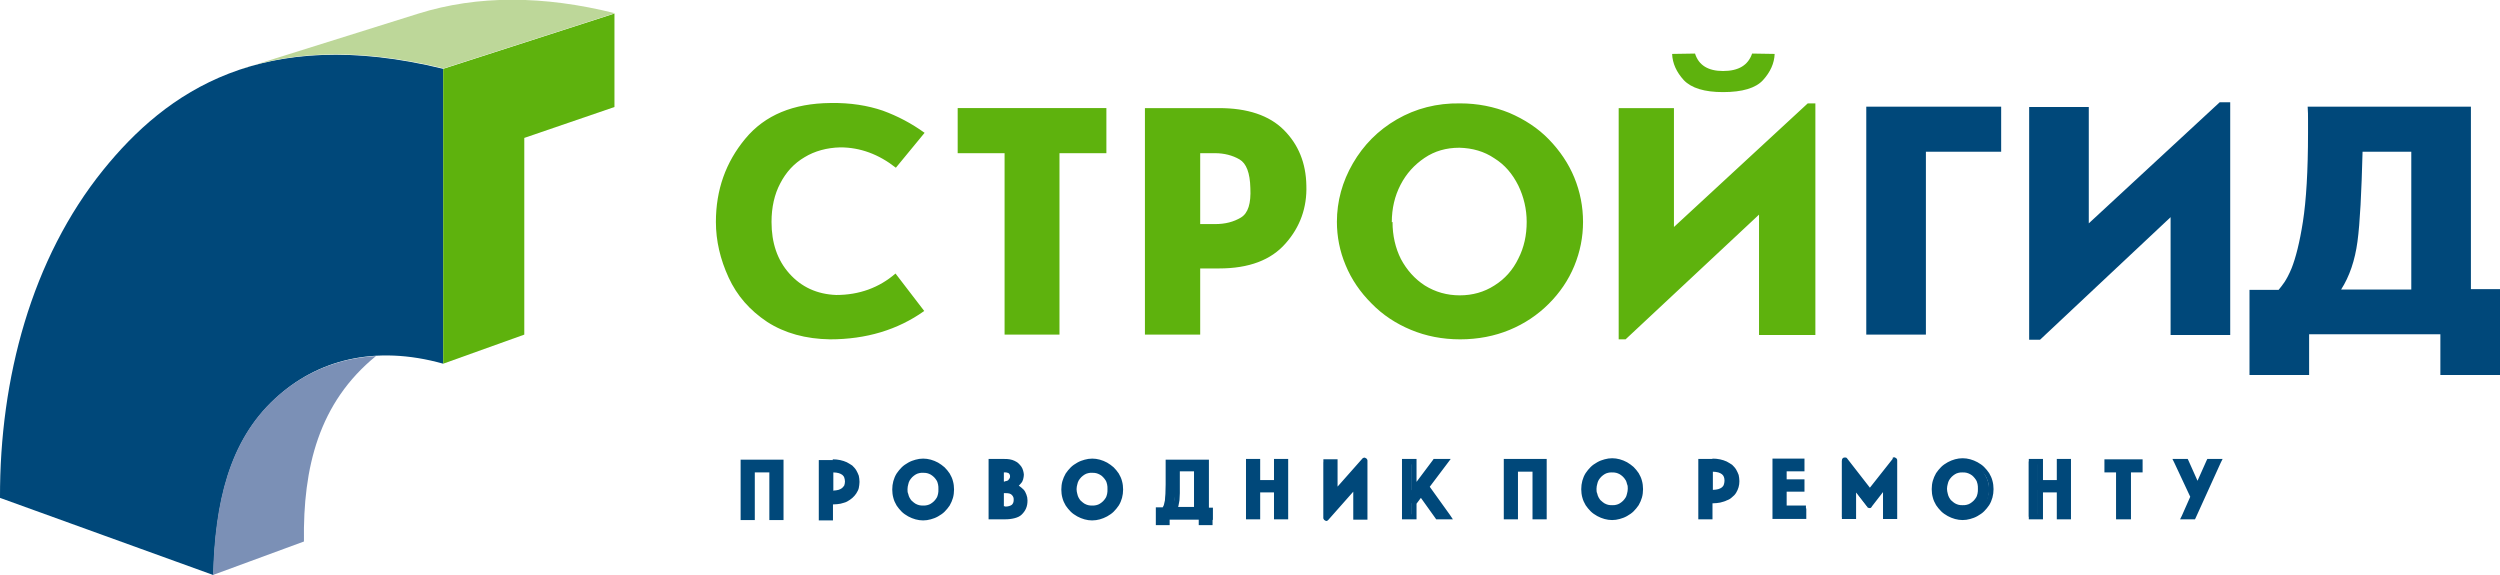
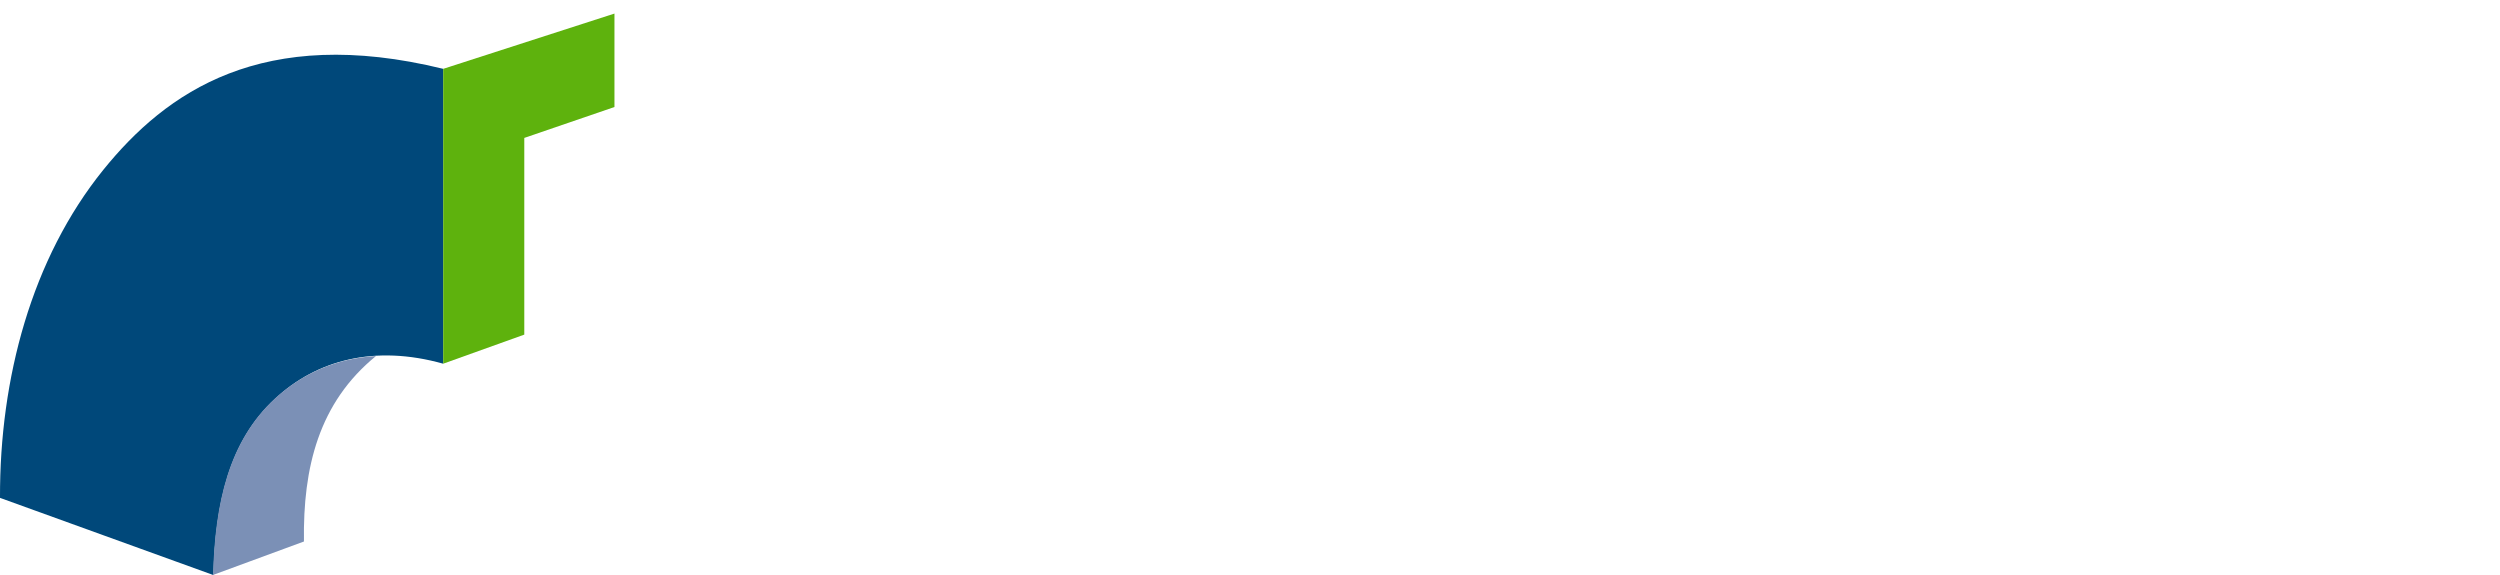
<svg xmlns="http://www.w3.org/2000/svg" xml:space="preserve" width="16.933mm" height="3.895mm" style="shape-rendering:geometricPrecision; text-rendering:geometricPrecision; image-rendering:optimizeQuality; fill-rule:evenodd; clip-rule:evenodd" viewBox="0 0 6.876 1.581">
  <defs>
    <style type="text/css">
   
    .fil1 {fill:#00487A}
    .fil0 {fill:#5EB20D}
    .fil3 {fill:#7B90B6}
    .fil2 {fill:#BDD799}
    .fil4 {fill:#00487A;fill-rule:nonzero}
   
  </style>
  </defs>
  <g id="Layer_x0020_1">
    <g id="_226898680">
-       <path id="_195410128" class="fil0" d="M2.543 0.365l-0.079 0.096c-0.047,-0.037 -0.098,-0.056 -0.153,-0.056 -0.037,0.001 -0.07,0.01 -0.098,0.027 -0.029,0.017 -0.051,0.041 -0.067,0.072 -0.016,0.03 -0.024,0.066 -0.024,0.106 0,0.058 0.016,0.105 0.049,0.142 0.033,0.037 0.076,0.057 0.129,0.059 0.063,0 0.118,-0.02 0.163,-0.059l0.079 0.103c-0.073,0.052 -0.16,0.078 -0.259,0.078 -0.067,-0.001 -0.125,-0.017 -0.173,-0.048 -0.048,-0.032 -0.083,-0.072 -0.106,-0.122 -0.023,-0.05 -0.035,-0.101 -0.035,-0.153 0,-0.088 0.027,-0.164 0.081,-0.229 0.054,-0.065 0.132,-0.097 0.234,-0.098 0.055,-0.001 0.103,0.007 0.144,0.021 0.041,0.015 0.079,0.035 0.115,0.061zm0.22 0.555l0 -0.499 -0.129 0 0 -0.124 0.409 0 0 0.124 -0.129 0 0 0.499 -0.151 0zm0.538 -0.181l0 0.181 -0.152 0 0 -0.623 0.204 0c0.078,0 0.138,0.02 0.178,0.06 0.04,0.04 0.061,0.091 0.062,0.153 0.002,0.06 -0.017,0.114 -0.057,0.159 -0.04,0.046 -0.101,0.069 -0.183,0.069l-0.052 0zm0 -0.123l0.041 0c0.028,0 0.051,-0.006 0.071,-0.018 0.02,-0.012 0.028,-0.039 0.026,-0.081 -0.001,-0.042 -0.011,-0.068 -0.03,-0.079 -0.019,-0.011 -0.042,-0.017 -0.067,-0.017l-0.041 0 0 0.195zm0.376 -0.006c0,-0.057 0.015,-0.111 0.044,-0.161 0.029,-0.05 0.069,-0.091 0.121,-0.121 0.052,-0.03 0.11,-0.045 0.174,-0.044 0.048,0 0.093,0.009 0.135,0.026 0.042,0.018 0.079,0.042 0.109,0.073 0.03,0.031 0.054,0.066 0.07,0.105 0.016,0.039 0.024,0.08 0.024,0.122 0,0.042 -0.008,0.082 -0.024,0.121 -0.016,0.039 -0.04,0.074 -0.07,0.104 -0.031,0.031 -0.067,0.055 -0.108,0.072 -0.041,0.017 -0.087,0.026 -0.136,0.026 -0.049,0 -0.094,-0.009 -0.135,-0.026 -0.041,-0.017 -0.078,-0.041 -0.109,-0.073 -0.031,-0.031 -0.055,-0.066 -0.071,-0.105 -0.016,-0.038 -0.024,-0.078 -0.024,-0.12zm0.153 0c0,0.038 0.008,0.072 0.023,0.102 0.016,0.03 0.038,0.055 0.066,0.073 0.029,0.018 0.061,0.027 0.096,0.027 0.035,0 0.067,-0.009 0.095,-0.027 0.029,-0.018 0.051,-0.043 0.066,-0.074 0.016,-0.031 0.023,-0.065 0.023,-0.101 0,-0.035 -0.008,-0.069 -0.023,-0.1 -0.016,-0.032 -0.037,-0.057 -0.066,-0.075 -0.028,-0.019 -0.06,-0.028 -0.096,-0.029 -0.036,0 -0.068,0.009 -0.096,0.028 -0.028,0.019 -0.05,0.043 -0.066,0.074 -0.016,0.031 -0.024,0.065 -0.024,0.103zm1.008 -0.02l-0.367 0.343 -0.019 0 0 -0.636 0.152 0 0 0.327 0.368 -0.34 0.021 0 0 0.637 -0.155 0 0 -0.33zm-0.099 -0.337c-0.051,0 -0.087,-0.011 -0.108,-0.033 -0.02,-0.022 -0.031,-0.046 -0.032,-0.072l0.063 -0.001c0.01,0.032 0.036,0.048 0.077,0.048 0.043,0 0.069,-0.016 0.08,-0.048l0.062 0.001c-0.001,0.026 -0.012,0.05 -0.032,0.072 -0.02,0.022 -0.057,0.033 -0.11,0.033z" />
      <g>
        <path id="_195410872" class="fil1" d="M0.586 1.581l-0.586 -0.212c-0.001,-0.329 0.087,-0.658 0.284,-0.902 0.173,-0.214 0.437,-0.4 0.935,-0.278l0 0.811c-0.189,-0.053 -0.348,-0.01 -0.462,0.096 -0.127,0.117 -0.165,0.288 -0.17,0.485z" />
        <polygon id="_195411088" class="fil0" points="1.219,0.189 1.219,1 1.442,0.92 1.442,0.379 1.69,0.294 1.69,0.037 " />
-         <path id="_195411664" class="fil2" d="M0.666 0.189l0.485 -0.152c0.163,-0.051 0.344,-0.05 0.54,-0.001l-0.471 0.152 -0 0 0 -8.12087e-005c-0.229,-0.056 -0.408,-0.047 -0.552,8.12087e-005l-0.001 0z" />
        <path id="_195412384" class="fil3" d="M0.586 1.581l0.25 -0.092c-0.003,-0.204 0.041,-0.382 0.198,-0.51 -0.109,0.006 -0.203,0.048 -0.278,0.117 -0.127,0.117 -0.165,0.288 -0.17,0.485l4.06044e-005 8.12087e-005z" />
      </g>
-       <path id="_195410728" class="fil4" d="M5.504 0.417l-0.207 0 0 0.503 -0.01 0 -0.154 0 0 -0.627 0.01 0 0.361 0 0 0.123zm0.466 0.18l-0.359 0.337 -0.01 0 -0.02 0 0 -0.64 0.01 0 0.154 0 0 0.32 0.36 -0.333 0.01 0 0.019 0 0 0.64 -0.01 0 -0.154 0 0 -0.324zm0.217 0.436l0 -0.236 0.08 0c0.004,-0.005 0.01,-0.012 0.016,-0.021 0.006,-0.009 0.013,-0.022 0.02,-0.039 0.011,-0.028 0.022,-0.07 0.031,-0.128 0.009,-0.058 0.014,-0.139 0.014,-0.244 0,-0.011 0,-0.023 0,-0.035 0,-0.012 -0,-0.024 -0.001,-0.037l0.01 0 0.439 0 0 0.502 0.08 0 0 0.236 -0.01 0 -0.154 0 0 -0.112 -0.361 0 0 0.112 -0.01 0 -0.154 0zm0.445 -0.616l-0.134 0c-0.003,0.113 -0.007,0.195 -0.014,0.247 -0.007,0.052 -0.022,0.096 -0.045,0.132l0.193 0 0 -0.379z" />
-       <path id="_226898584" class="fil4" d="M2.122 1.292l-0.054 0 0 0.131 -0.025 0 0 -0.152 0.079 0 0 0.021zm0.025 -0.021l0 0.152 -0.025 0 0 -0.131 0 -0.021 0.025 0zm0.142 0c0.014,0 0.026,0.002 0.036,0.007 0.01,0.005 0.017,0.011 0.022,0.019 0.005,0.008 0.008,0.017 0.008,0.028 0,0.01 -0.003,0.02 -0.008,0.028 -0.005,0.008 -0.013,0.014 -0.022,0.019 -0.01,0.005 -0.022,0.007 -0.036,0.007l-0.007 0 0 0.045 -0.025 0 0 -0.152 0.032 0zm0 0.086c0.014,0 0.024,-0.003 0.031,-0.008 0.007,-0.006 0.01,-0.013 0.01,-0.024 0,-0.01 -0.003,-0.018 -0.01,-0.024 -0.007,-0.005 -0.017,-0.008 -0.031,-0.008l-0.007 0 0 0.064 0.007 0zm0.249 -0.088c0.013,0 0.026,0.003 0.038,0.01 0.012,0.007 0.022,0.016 0.029,0.028 0.007,0.012 0.011,0.025 0.011,0.04 0,0.015 -0.004,0.028 -0.011,0.04 -0.007,0.012 -0.017,0.021 -0.029,0.028 -0.012,0.007 -0.025,0.01 -0.038,0.01 -0.013,0 -0.026,-0.003 -0.038,-0.01 -0.012,-0.007 -0.022,-0.016 -0.029,-0.028 -0.007,-0.012 -0.011,-0.025 -0.011,-0.04 0,-0.015 0.004,-0.028 0.011,-0.04 0.007,-0.012 0.017,-0.021 0.029,-0.028 0.012,-0.007 0.025,-0.01 0.038,-0.01zm0 0.024c-0.009,0 -0.018,0.002 -0.025,0.007 -0.008,0.005 -0.014,0.011 -0.018,0.019 -0.005,0.008 -0.007,0.017 -0.007,0.028 0,0.01 0.002,0.02 0.007,0.028 0.005,0.008 0.011,0.014 0.018,0.019 0.008,0.005 0.016,0.007 0.025,0.007 0.009,0 0.018,-0.002 0.025,-0.007 0.008,-0.005 0.014,-0.011 0.018,-0.019 0.005,-0.008 0.007,-0.017 0.007,-0.028 0,-0.01 -0.002,-0.02 -0.007,-0.028 -0.005,-0.008 -0.011,-0.014 -0.018,-0.019 -0.008,-0.004 -0.016,-0.007 -0.025,-0.007zm0.247 0.045c0.009,0.002 0.017,0.007 0.023,0.014 0.006,0.007 0.009,0.016 0.009,0.025 0,0.014 -0.005,0.025 -0.014,0.033 -0.009,0.008 -0.023,0.012 -0.041,0.012l-0.038 0 0 -0.152 0.036 0c0.01,0 0.018,0.002 0.025,0.005 0.007,0.003 0.012,0.008 0.016,0.013 0.003,0.006 0.005,0.012 0.005,0.018 0,0.007 -0.002,0.014 -0.006,0.02 -0.004,0.006 -0.009,0.01 -0.016,0.012zm-0.024 -0.007c0.006,0 0.012,-0.002 0.015,-0.006 0.004,-0.004 0.006,-0.009 0.006,-0.014 0,-0.006 -0.002,-0.01 -0.005,-0.014 -0.004,-0.003 -0.009,-0.005 -0.015,-0.005l-0.011 0 0 0.039 0.011 0zm0 0.07c0.021,0 0.031,-0.008 0.031,-0.025 0,-0.008 -0.003,-0.014 -0.008,-0.019 -0.005,-0.005 -0.013,-0.007 -0.023,-0.007l-0.012 0 0 0.051 0.012 0zm0.239 -0.132c0.013,0 0.026,0.003 0.038,0.01 0.012,0.007 0.022,0.016 0.029,0.028 0.007,0.012 0.011,0.025 0.011,0.04 0,0.015 -0.004,0.028 -0.011,0.04 -0.007,0.012 -0.017,0.021 -0.029,0.028 -0.012,0.007 -0.025,0.01 -0.038,0.01 -0.013,0 -0.026,-0.003 -0.038,-0.01 -0.012,-0.007 -0.022,-0.016 -0.029,-0.028 -0.007,-0.012 -0.011,-0.025 -0.011,-0.04 0,-0.015 0.004,-0.028 0.011,-0.04 0.007,-0.012 0.017,-0.021 0.029,-0.028 0.012,-0.007 0.025,-0.01 0.038,-0.01zm0 0.024c-0.009,0 -0.018,0.002 -0.025,0.007 -0.008,0.005 -0.014,0.011 -0.018,0.019 -0.005,0.008 -0.007,0.017 -0.007,0.028 0,0.01 0.002,0.02 0.007,0.028 0.005,0.008 0.011,0.014 0.018,0.019 0.008,0.005 0.016,0.007 0.025,0.007 0.009,0 0.018,-0.002 0.025,-0.007 0.008,-0.005 0.014,-0.011 0.018,-0.019 0.005,-0.008 0.007,-0.017 0.007,-0.028 0,-0.01 -0.002,-0.02 -0.007,-0.028 -0.005,-0.008 -0.011,-0.014 -0.018,-0.019 -0.008,-0.004 -0.016,-0.007 -0.025,-0.007zm0.324 0.129l-0 0 0 0.015 -0.024 0 0 -0.015 -0.095 0 0 0.015 -0.024 0 0 -0.035 0.016 0c0.005,-0.007 0.008,-0.015 0.009,-0.026 0.001,-0.011 0.002,-0.026 0.002,-0.045l0 -0.061 0.025 0 0.067 0 0.013 0 0 0.132 0.011 0 0 0.02zm-0.037 -0.02l0 -0.112 -0.054 0 0 0.041c0,0.02 -0.001,0.035 -0.002,0.045 -0.001,0.011 -0.004,0.019 -0.009,0.026l0.064 0zm0.244 -0.132l0 0.152 -0.025 0 0 -0.074 -0.053 0 0 0.074 -0.025 0 0 -0.152 0.025 0 0 0.058 0.053 0 0 -0.058 0.025 0zm0.135 0.07l-0 0.02 0.082 -0.093c0,-0 0.001,-0 0.001,-0 0,4.06044e-005 0,0 0,0.001l0 0.155 -0.025 0 0 -0.07 0 -0.02 -0.082 0.093c-0,0 -0.001,0 -0.001,0 -0,-4.06044e-005 -0,-0 -0,-0.001l0 -0.154 0.025 0 0 0.07zm0.252 -0.001l0.059 0.083 -0.028 0 -0.046 -0.064 -0.02 0.026 0 0.038 -0.026 0 0 -0.152 0.026 0 0 0.078 0.058 -0.078 0.028 0 -0.052 0.07zm0.299 -0.048l-0.054 0 0 0.131 -0.025 0 0 -0.152 0.079 0 0 0.021zm0.025 -0.021l0 0.152 -0.025 0 0 -0.131 0 -0.021 0.025 0zm0.187 -0.002c0.013,0 0.026,0.003 0.038,0.01 0.012,0.007 0.022,0.016 0.029,0.028 0.007,0.012 0.011,0.025 0.011,0.04 0,0.015 -0.004,0.028 -0.011,0.04 -0.007,0.012 -0.017,0.021 -0.029,0.028 -0.012,0.007 -0.025,0.01 -0.038,0.01 -0.013,0 -0.026,-0.003 -0.038,-0.01 -0.012,-0.007 -0.022,-0.016 -0.029,-0.028 -0.007,-0.012 -0.011,-0.025 -0.011,-0.04 0,-0.015 0.004,-0.028 0.011,-0.04 0.007,-0.012 0.017,-0.021 0.029,-0.028 0.012,-0.007 0.025,-0.01 0.038,-0.01zm0 0.024c-0.009,0 -0.018,0.002 -0.025,0.007 -0.008,0.005 -0.014,0.011 -0.018,0.019 -0.005,0.008 -0.007,0.017 -0.007,0.028 0,0.01 0.002,0.02 0.007,0.028 0.005,0.008 0.011,0.014 0.018,0.019 0.008,0.005 0.016,0.007 0.025,0.007 0.009,0 0.018,-0.002 0.025,-0.007 0.008,-0.005 0.014,-0.011 0.018,-0.019 0.005,-0.008 0.007,-0.017 0.007,-0.028 0,-0.01 -0.002,-0.02 -0.007,-0.028 -0.005,-0.008 -0.011,-0.014 -0.018,-0.019 -0.008,-0.004 -0.016,-0.007 -0.025,-0.007zm0.276 -0.023c0.014,0 0.026,0.002 0.036,0.007 0.01,0.005 0.017,0.011 0.022,0.019 0.005,0.008 0.008,0.017 0.008,0.028 0,0.01 -0.003,0.02 -0.008,0.028 -0.005,0.008 -0.013,0.014 -0.022,0.019 -0.01,0.005 -0.022,0.007 -0.036,0.007l-0.007 0 0 0.045 -0.025 0 0 -0.152 0.032 0zm0 0.086c0.014,0 0.024,-0.003 0.031,-0.008 0.007,-0.006 0.01,-0.013 0.01,-0.024 0,-0.01 -0.003,-0.018 -0.01,-0.024 -0.007,-0.005 -0.017,-0.008 -0.031,-0.008l-0.007 0 0 0.064 0.007 0zm0.251 0.045l0 0.021 -0.079 0 0 -0.152 0.074 0 0 0.021 -0.049 0 0 0.037 0.049 0 0 0.02 -0.049 0 0 0.053 0.054 0zm0.249 -0.133c0,-0 0.001,-0 0.001,-0 0,8.12087e-005 0,0 0,0.001l0 0.154 -0.025 0 0 -0.088 -0.044 0.057c-0,0 -0.001,0 -0.001,0 -0,0 -0.001,-0 -0.001,-0l-0.044 -0.057 0 0.02 0 0.068 -0.025 0 0 -0.154c0,-0 0,-0.001 0,-0.001 0,-8.12087e-005 0.001,4.06044e-005 0.001,0l0.069 0.089 0.069 -0.089zm0.188 0.001c0.013,0 0.026,0.003 0.038,0.01 0.012,0.007 0.022,0.016 0.029,0.028 0.007,0.012 0.011,0.025 0.011,0.04 0,0.015 -0.004,0.028 -0.011,0.04 -0.007,0.012 -0.017,0.021 -0.029,0.028 -0.012,0.007 -0.025,0.01 -0.038,0.01 -0.013,0 -0.026,-0.003 -0.038,-0.01 -0.012,-0.007 -0.022,-0.016 -0.029,-0.028 -0.007,-0.012 -0.011,-0.025 -0.011,-0.04 0,-0.015 0.004,-0.028 0.011,-0.04 0.007,-0.012 0.017,-0.021 0.029,-0.028 0.012,-0.007 0.025,-0.01 0.038,-0.01zm0 0.024c-0.009,0 -0.018,0.002 -0.025,0.007 -0.008,0.005 -0.014,0.011 -0.018,0.019 -0.005,0.008 -0.007,0.017 -0.007,0.028 0,0.01 0.002,0.02 0.007,0.028 0.005,0.008 0.011,0.014 0.018,0.019 0.008,0.005 0.016,0.007 0.025,0.007 0.009,0 0.018,-0.002 0.025,-0.007 0.008,-0.005 0.014,-0.011 0.018,-0.019 0.005,-0.008 0.007,-0.017 0.007,-0.028 0,-0.01 -0.002,-0.02 -0.007,-0.028 -0.005,-0.008 -0.011,-0.014 -0.018,-0.019 -0.008,-0.004 -0.016,-0.007 -0.025,-0.007zm0.29 -0.023l0 0.152 -0.025 0 0 -0.074 -0.053 0 0 0.074 -0.025 0 0 -0.152 0.025 0 0 0.058 0.053 0 0 -0.058 0.025 0zm0.198 0.022l-0.032 0 0 0.13 -0.027 0 0 -0.13 -0.032 0 0 -0.022 0.059 0 0.032 0 0 0.022zm0.215 -0.022l-0.069 0.152 -0.025 0 0.025 -0.055 -0.045 -0.097 0.026 0 0.031 0.07 0.032 -0.07 0.026 0z" />
-       <path id="_139543512" class="fil4" d="M2.115 1.299l-0.039 0 0 0.124 0 0.007 -0.007 0 -0.025 0 -0.007 0 0 -0.007 0 -0.152 0 -0.007 0.007 0 0.072 0 0.007 0 0.007 0 0.018 0 0.007 0 0 0.007 0 0.152 0 0.007 -0.007 0 -0.025 0 -0.007 0 0 -0.007 0 -0.124zm-0.046 -0.015l0.046 0 0 -0.006 -0.064 0 0 0.137 0.011 0 0 -0.124 0 -0.007 0.007 0zm0.061 -0.006l0 0.014 0 0.007 0 0 0 0.116 0.011 0 0 -0.137 -0.011 0zm0.16 -0.015c0.015,0 0.028,0.003 0.039,0.008 0.006,0.003 0.01,0.006 0.015,0.009 0.004,0.004 0.008,0.008 0.011,0.013 0.003,0.005 0.005,0.01 0.007,0.015 0.001,0.005 0.002,0.011 0.002,0.017 0,0.006 -0.001,0.011 -0.002,0.017 -0.001,0.005 -0.004,0.01 -0.007,0.015 -0.006,0.009 -0.014,0.016 -0.025,0.022 -0.005,0.003 -0.012,0.004 -0.018,0.006 -0.006,0.001 -0.013,0.002 -0.021,0.002l0 0.037 0 0.007 -0.007 0 -0.025 0 -0.007 0 0 -0.007 0 -0.152 0 -0.007 0.007 0 0.032 0 0 4.06044e-005zm0.033 0.021c-0.009,-0.004 -0.02,-0.006 -0.033,-0.006l0 4.06044e-005 -0.025 0 0 0.137 0.011 0 0 -0.037 0 -0.007 0.007 0 0.007 0c0.007,0 0.013,-0.001 0.018,-0.002 0.005,-0.001 0.01,-0.003 0.015,-0.005 0.009,-0.004 0.015,-0.009 0.019,-0.016 0.002,-0.003 0.004,-0.007 0.005,-0.011 0.001,-0.004 0.002,-0.008 0.002,-0.013 0,-0.005 -0.001,-0.009 -0.002,-0.013 -0.001,-0.004 -0.003,-0.008 -0.005,-0.011 -0.002,-0.003 -0.005,-0.006 -0.008,-0.009 -0.003,-0.003 -0.007,-0.005 -0.011,-0.007zm-0.032 0.065c0.006,-4.06044e-005 0.011,-0.001 0.015,-0.002 0.004,-0.001 0.007,-0.003 0.01,-0.005 0.002,-0.002 0.004,-0.004 0.006,-0.007 0.001,-0.003 0.002,-0.007 0.002,-0.011 0,-0.004 -0.001,-0.008 -0.002,-0.011 -0.001,-0.003 -0.003,-0.005 -0.005,-0.007 -0.003,-0.002 -0.006,-0.004 -0.01,-0.005l0 0c-0.004,-0.001 -0.009,-0.002 -0.015,-0.002l0 0.049zm0.019 0.012c-0.006,0.002 -0.012,0.002 -0.02,0.002l-0.007 0 -0.007 0 0 -0.007 0 -0.064 0 -0.007 0.007 0 0.007 0c0.007,0 0.014,0.001 0.02,0.002l4.06044e-005 0c0.006,0.002 0.011,0.004 0.015,0.007 0.004,0.003 0.008,0.008 0.01,0.013 0.002,0.005 0.003,0.01 0.003,0.016 0,0.006 -0.001,0.012 -0.003,0.016 -0.002,0.005 -0.005,0.009 -0.01,0.013 -0.004,0.003 -0.009,0.006 -0.015,0.008zm0.229 -0.1c0.014,0 0.028,0.004 0.041,0.011 0.007,0.004 0.012,0.008 0.018,0.013 0.005,0.005 0.01,0.011 0.014,0.017 0.004,0.007 0.007,0.013 0.009,0.021 0.002,0.007 0.003,0.015 0.003,0.023 0,0.008 -0.001,0.016 -0.003,0.023 -0.002,0.007 -0.005,0.014 -0.009,0.021 -0.004,0.006 -0.009,0.012 -0.014,0.017 -0.005,0.005 -0.011,0.009 -0.018,0.013 -0.007,0.004 -0.013,0.006 -0.02,0.008 -0.007,0.002 -0.014,0.003 -0.021,0.003 -0.014,0 -0.028,-0.004 -0.041,-0.011 -0.007,-0.004 -0.013,-0.008 -0.018,-0.013 -0.005,-0.005 -0.01,-0.011 -0.014,-0.017l4.06044e-005 0c-0.004,-0.007 -0.007,-0.013 -0.009,-0.021 -0.002,-0.007 -0.003,-0.015 -0.003,-0.023 0,-0.016 0.004,-0.031 0.012,-0.044 0.004,-0.006 0.009,-0.012 0.014,-0.017 0.005,-0.005 0.011,-0.009 0.018,-0.013 0.007,-0.004 0.013,-0.006 0.02,-0.008 0.007,-0.002 0.014,-0.003 0.021,-0.003l0 0zm0.034 0.024c-0.011,-0.006 -0.022,-0.009 -0.034,-0.009l0 4.06044e-005c-0.006,0 -0.012,0.001 -0.018,0.002 -0.006,0.002 -0.011,0.004 -0.017,0.007 -0.005,0.003 -0.01,0.007 -0.015,0.011 -0.004,0.004 -0.008,0.009 -0.012,0.014 -0.007,0.011 -0.01,0.023 -0.01,0.036 0,0.007 0.001,0.013 0.002,0.019 0.002,0.006 0.004,0.012 0.007,0.017l0 0c0.003,0.005 0.007,0.01 0.012,0.014 0.004,0.004 0.009,0.008 0.015,0.011 0.011,0.006 0.022,0.009 0.034,0.009 0.006,0 0.012,-0.001 0.017,-0.002 0.006,-0.002 0.011,-0.004 0.017,-0.007 0.005,-0.003 0.01,-0.007 0.015,-0.011 0.004,-0.004 0.008,-0.009 0.012,-0.014 0.003,-0.005 0.006,-0.011 0.007,-0.017 0.002,-0.006 0.002,-0.012 0.002,-0.019 0,-0.007 -0.001,-0.013 -0.002,-0.019 -0.002,-0.006 -0.004,-0.012 -0.007,-0.017 -0.003,-0.005 -0.007,-0.01 -0.012,-0.014 -0.004,-0.004 -0.009,-0.008 -0.015,-0.011zm-0.034 0.015c-0.004,0 -0.008,0 -0.011,0.001 -0.004,0.001 -0.007,0.002 -0.01,0.004 -0.003,0.002 -0.006,0.004 -0.009,0.007 -0.003,0.003 -0.005,0.006 -0.007,0.009 -0.002,0.003 -0.003,0.007 -0.004,0.011l0 4.06044e-005c-0.001,0.004 -0.002,0.008 -0.002,0.013 0,0.005 0,0.009 0.002,0.013l0 4.06044e-005c0.001,0.004 0.002,0.008 0.004,0.011 0.002,0.003 0.004,0.007 0.007,0.009 0.003,0.003 0.006,0.005 0.009,0.007 0.003,0.002 0.007,0.003 0.01,0.004 0.004,0.001 0.007,0.001 0.011,0.001 0.004,0 0.008,-0 0.011,-0.001 0.004,-0.001 0.007,-0.002 0.01,-0.004 0.003,-0.002 0.006,-0.004 0.009,-0.007 0.003,-0.003 0.005,-0.006 0.007,-0.009 0.002,-0.003 0.003,-0.007 0.004,-0.011 0.001,-0.004 0.001,-0.008 0.001,-0.013 0,-0.005 -0,-0.009 -0.001,-0.013 -0.001,-0.004 -0.002,-0.008 -0.004,-0.011 -0.002,-0.003 -0.004,-0.006 -0.007,-0.009 -0.003,-0.003 -0.006,-0.005 -0.009,-0.007l0 0c-0.003,-0.002 -0.007,-0.003 -0.01,-0.004 -0.004,-0.001 -0.007,-0.001 -0.011,-0.001zm-0.015 -0.013c0.005,-0.001 0.01,-0.002 0.015,-0.002 0.005,0 0.01,0.001 0.015,0.002 0.005,0.001 0.01,0.003 0.014,0.006l4.06044e-005 0c0.004,0.003 0.008,0.006 0.012,0.009 0.003,0.004 0.006,0.008 0.009,0.012 0.003,0.005 0.005,0.01 0.006,0.015 0.001,0.005 0.002,0.011 0.002,0.017 0,0.006 -0.001,0.011 -0.002,0.016 -0.001,0.005 -0.003,0.01 -0.006,0.015 -0.003,0.005 -0.006,0.009 -0.009,0.012 -0.004,0.004 -0.008,0.007 -0.012,0.009 -0.004,0.003 -0.009,0.005 -0.014,0.006 -0.005,0.001 -0.01,0.002 -0.015,0.002 -0.005,0 -0.01,-0.001 -0.015,-0.002 -0.005,-0.001 -0.01,-0.003 -0.014,-0.006 -0.004,-0.003 -0.008,-0.006 -0.012,-0.009 -0.004,-0.004 -0.007,-0.008 -0.009,-0.012 -0.003,-0.005 -0.005,-0.01 -0.006,-0.015l0 0c-0.001,-0.005 -0.002,-0.011 -0.002,-0.017 0,-0.006 0.001,-0.011 0.002,-0.017l0 0c0.001,-0.005 0.003,-0.01 0.006,-0.015 0.003,-0.005 0.006,-0.009 0.009,-0.012 0.004,-0.004 0.008,-0.007 0.012,-0.009 0.004,-0.003 0.009,-0.005 0.014,-0.006zm0.279 0.049l0 0c0.004,0.003 0.008,0.006 0.012,0.01 0.004,0.004 0.006,0.009 0.008,0.014 0.002,0.005 0.003,0.01 0.003,0.016 0,0.008 -0.001,0.015 -0.004,0.022 -0.003,0.007 -0.007,0.012 -0.012,0.017 -0.005,0.005 -0.012,0.008 -0.02,0.01 -0.008,0.002 -0.016,0.003 -0.026,0.003l-0.038 0 -0.007 0 0 -0.007 0 -0.152 0 -0.007 0.007 0 0.036 0c0.005,0 0.01,0 0.015,0.001l0 0c0.005,0.001 0.009,0.002 0.013,0.004 0.004,0.002 0.008,0.004 0.011,0.007 0.003,0.003 0.006,0.006 0.008,0.009 0.002,0.003 0.004,0.007 0.005,0.011 0.001,0.004 0.002,0.008 0.002,0.011l4.06044e-005 0c0,0.004 -0.001,0.009 -0.002,0.013 -0.001,0.004 -0.003,0.008 -0.006,0.011l4.06044e-005 0c-0.002,0.002 -0.004,0.005 -0.006,0.006zm-0.007 0.013c-0.003,-0.002 -0.007,-0.003 -0.01,-0.004l-0.024 -0.006 0.004 -0.001c-0.001,4.06044e-005 -0.001,8.12087e-005 -0.002,8.12087e-005l-0.011 0 -0.007 0 0 -0.007 0 -0.039 0 -0.007 0.007 0 0.011 0c0.004,0 0.008,0.001 0.011,0.002 0.004,0.001 0.007,0.003 0.009,0.005 0.003,0.002 0.005,0.005 0.006,0.009 0.001,0.003 0.002,0.007 0.002,0.01 0,0.004 -0.001,0.007 -0.002,0.01 -0.001,0.003 -0.003,0.006 -0.006,0.009l-4.06044e-005 0c-0.001,0.001 -0.002,0.002 -0.003,0.003l0.004 -0.001c0.002,-0.001 0.005,-0.002 0.007,-0.004 0.002,-0.002 0.004,-0.003 0.005,-0.006l4.06044e-005 -4.06044e-005c0.002,-0.002 0.003,-0.005 0.004,-0.007 0.001,-0.003 0.001,-0.005 0.001,-0.008l4.06044e-005 0c0,-0.003 -0,-0.005 -0.001,-0.007 -0.001,-0.002 -0.002,-0.005 -0.003,-0.007 -0.001,-0.002 -0.003,-0.004 -0.005,-0.006 -0.002,-0.002 -0.005,-0.003 -0.008,-0.005 -0.003,-0.001 -0.006,-0.003 -0.01,-0.003l0 0c-0.004,-0.001 -0.008,-0.001 -0.012,-0.001l-0.029 0 0 0.137 0.03 0c0.009,0 0.016,-0.001 0.022,-0.003 0.006,-0.002 0.011,-0.004 0.015,-0.007 0.004,-0.003 0.006,-0.007 0.008,-0.011 0.002,-0.005 0.003,-0.01 0.003,-0.016 0,-0.004 -0.001,-0.008 -0.002,-0.011 -0.001,-0.003 -0.003,-0.007 -0.006,-0.01 -0.003,-0.003 -0.005,-0.006 -0.009,-0.007zm-0.032 -0.026c0.002,0 0.004,-0 0.006,-0.001 0.002,-0.001 0.003,-0.001 0.004,-0.003l0 -4.06044e-005c0.001,-0.001 0.002,-0.003 0.003,-0.004 0.001,-0.002 0.001,-0.003 0.001,-0.005 0,-0.002 -0,-0.004 -0.001,-0.005 -0,-0.001 -0.001,-0.002 -0.002,-0.003 -0.001,-0.001 -0.002,-0.002 -0.004,-0.002 -0.002,-0.001 -0.004,-0.001 -0.006,-0.001l-0.004 0 0 0.025 0.004 0zm0 0.07c0.009,0 0.015,-0.002 0.019,-0.005l4.06044e-005 0c0.003,-0.003 0.005,-0.007 0.005,-0.013 0,-0.003 -0,-0.006 -0.001,-0.008 -0.001,-0.002 -0.002,-0.004 -0.004,-0.006 -0.002,-0.002 -0.004,-0.003 -0.007,-0.004 -0.003,-0.001 -0.007,-0.001 -0.011,-0.001l-0.004 0 0 0.036 0.004 0zm0.028 0.007l0 4.06044e-005c-0.006,0.005 -0.016,0.008 -0.028,0.008l-0.012 0 -0.007 0 0 -0.007 0 -0.051 0 -0.007 0.007 0 0.012 0c0.006,0 0.011,0.001 0.016,0.002 0.005,0.001 0.009,0.004 0.012,0.007 0.003,0.003 0.006,0.007 0.008,0.011 0.002,0.004 0.003,0.009 0.003,0.013 0,0.011 -0.004,0.019 -0.011,0.024zm0.212 -0.139c0.014,0 0.028,0.004 0.041,0.011 0.007,0.004 0.012,0.008 0.018,0.013 0.005,0.005 0.01,0.011 0.014,0.017 0.004,0.007 0.007,0.013 0.009,0.021 0.002,0.007 0.003,0.015 0.003,0.023 0,0.016 -0.004,0.031 -0.012,0.044 -0.004,0.006 -0.009,0.012 -0.014,0.017 -0.005,0.005 -0.011,0.009 -0.018,0.013 -0.013,0.007 -0.027,0.011 -0.041,0.011l0 4.06044e-005c-0.014,0 -0.028,-0.004 -0.041,-0.011 -0.007,-0.004 -0.013,-0.008 -0.018,-0.013 -0.005,-0.005 -0.01,-0.011 -0.014,-0.017l4.06044e-005 0c-0.004,-0.007 -0.007,-0.013 -0.009,-0.021 -0.002,-0.007 -0.003,-0.015 -0.003,-0.023 0,-0.008 0.001,-0.016 0.003,-0.023 0.002,-0.007 0.005,-0.014 0.009,-0.021 0.004,-0.006 0.009,-0.012 0.014,-0.017 0.005,-0.005 0.011,-0.009 0.018,-0.013 0.007,-0.004 0.013,-0.006 0.02,-0.008 0.007,-0.002 0.014,-0.003 0.021,-0.003l0 0zm0.034 0.024c-0.011,-0.006 -0.022,-0.009 -0.034,-0.009l0 4.06044e-005c-0.006,0 -0.012,0.001 -0.018,0.002 -0.006,0.002 -0.011,0.004 -0.017,0.007 -0.005,0.003 -0.01,0.007 -0.015,0.011 -0.004,0.004 -0.008,0.009 -0.012,0.014 -0.003,0.005 -0.006,0.011 -0.007,0.017 -0.002,0.006 -0.002,0.012 -0.002,0.019 0,0.007 0.001,0.013 0.002,0.019 0.002,0.006 0.004,0.012 0.007,0.017l4.06044e-005 0c0.003,0.005 0.007,0.01 0.012,0.014 0.004,0.004 0.009,0.008 0.015,0.011 0.011,0.006 0.022,0.009 0.034,0.009l0 4.06044e-005c0.012,0 0.023,-0.003 0.034,-0.009 0.005,-0.003 0.01,-0.007 0.015,-0.011 0.004,-0.004 0.008,-0.009 0.012,-0.014 0.007,-0.011 0.01,-0.023 0.01,-0.036 0,-0.007 -0.001,-0.013 -0.003,-0.019 -0.002,-0.006 -0.004,-0.012 -0.007,-0.017 -0.003,-0.005 -0.007,-0.01 -0.012,-0.014 -0.004,-0.004 -0.009,-0.008 -0.015,-0.011zm-0.034 0.015c-0.004,0 -0.008,0 -0.011,0.001 -0.004,0.001 -0.007,0.002 -0.01,0.004 -0.003,0.002 -0.006,0.004 -0.009,0.007 -0.003,0.003 -0.005,0.006 -0.007,0.009 -0.002,0.003 -0.003,0.007 -0.004,0.011l0 4.06044e-005c-0.001,0.004 -0.002,0.008 -0.002,0.013 0,0.005 0.001,0.009 0.002,0.013l0 4.06044e-005c0.001,0.004 0.002,0.008 0.004,0.011 0.002,0.003 0.004,0.007 0.007,0.009 0.003,0.003 0.006,0.005 0.009,0.007 0.003,0.002 0.007,0.003 0.01,0.004 0.004,0.001 0.007,0.001 0.011,0.001 0.004,0 0.008,-0 0.011,-0.001 0.004,-0.001 0.007,-0.002 0.01,-0.004 0.003,-0.002 0.006,-0.004 0.009,-0.007 0.003,-0.003 0.005,-0.006 0.007,-0.009 0.002,-0.003 0.003,-0.007 0.004,-0.011 0.001,-0.004 0.001,-0.008 0.001,-0.013 0,-0.005 -0,-0.009 -0.001,-0.013 -0.001,-0.004 -0.002,-0.008 -0.004,-0.011 -0.002,-0.003 -0.004,-0.006 -0.007,-0.009 -0.003,-0.003 -0.005,-0.005 -0.009,-0.007l0 0c-0.003,-0.002 -0.007,-0.003 -0.01,-0.004 -0.004,-0.001 -0.007,-0.001 -0.011,-0.001zm-0.015 -0.013c0.005,-0.001 0.01,-0.002 0.015,-0.002 0.005,0 0.01,0.001 0.015,0.002 0.005,0.001 0.01,0.003 0.014,0.006l0 0c0.004,0.003 0.008,0.006 0.012,0.009 0.003,0.004 0.006,0.008 0.009,0.012 0.003,0.005 0.005,0.01 0.006,0.015 0.001,0.005 0.002,0.011 0.002,0.016 0,0.006 -0.001,0.011 -0.002,0.016 -0.001,0.005 -0.003,0.01 -0.006,0.015 -0.003,0.005 -0.006,0.009 -0.009,0.012 -0.004,0.004 -0.008,0.007 -0.012,0.009 -0.004,0.003 -0.009,0.005 -0.014,0.006 -0.005,0.001 -0.01,0.002 -0.015,0.002 -0.005,0 -0.01,-0.001 -0.015,-0.002 -0.005,-0.001 -0.01,-0.003 -0.014,-0.006 -0.004,-0.003 -0.008,-0.006 -0.012,-0.009 -0.004,-0.004 -0.007,-0.008 -0.009,-0.012 -0.003,-0.005 -0.005,-0.01 -0.006,-0.015l0 0c-0.001,-0.005 -0.002,-0.011 -0.002,-0.017 0,-0.006 0.001,-0.011 0.002,-0.017l0 0c0.001,-0.005 0.003,-0.01 0.006,-0.015 0.003,-0.005 0.006,-0.009 0.009,-0.012 0.004,-0.004 0.008,-0.007 0.012,-0.009 0.004,-0.003 0.009,-0.005 0.014,-0.006zm0.331 0.135l0 -0.007 0 0 0 -0.005 -0.004 0 -0.007 0 0 -0.007 0 -0.125 -0.005 0 -0.067 0 -0.018 0 0 0.054c0,0.02 -0.001,0.035 -0.002,0.046 -0.001,0.006 -0.002,0.011 -0.003,0.016l0 0c-0.002,0.005 -0.004,0.009 -0.007,0.013l-0.002 0.003 -0.004 0 -0.009 0 0 0.02 0.009 0 0 -0.008 0 -0.007 0.007 0 0.095 0 0.007 0 0 0.007 0 0.008 0.009 0 0 -0.008zm0.015 0.007l0 0.008 0 0.007 -0.007 0 -0.024 0 -0.007 0 0 -0.007 0 -0.008 -0.08 0 0 0.008 0 0.007 -0.007 0 -0.024 0 -0.007 0 0 -0.007 0 -0.035 0 -0.007 0.007 0 0.012 0c0.001,-0.002 0.002,-0.004 0.003,-0.006l0 0c0.001,-0.004 0.002,-0.008 0.003,-0.013 0.001,-0.01 0.002,-0.025 0.002,-0.044l0 -0.061 0 -0.007 0.007 0 0.025 0 0.067 0 0.013 0 0.007 0 0 0.007 0 0.125 0.004 0 0.007 0 0 0.007 0 0.02 0 0.007 -0 0zm-0.051 -0.035l0 -0.098 -0.039 0 0 0.034c0,0.01 -0,0.018 -0,0.026 -0,0.008 -0.001,0.014 -0.001,0.02 -0.001,0.006 -0.002,0.011 -0.003,0.016l-0.001 0.002 0.045 0zm0.015 -0.105l0 0.112 0 0.007 -0.007 0 -0.064 0 -0.014 0 0.008 -0.011c0.002,-0.003 0.004,-0.006 0.005,-0.01 0.001,-0.004 0.002,-0.008 0.003,-0.013 0.001,-0.005 0.001,-0.011 0.001,-0.019 0,-0.007 0,-0.016 0,-0.026l0 -0.041 0 -0.007 0.007 0 0.054 0 0.007 0 0 0.007zm0.244 -0.02l0 0.152 0 0.007 -0.007 0 -0.025 0 -0.007 0 0 -0.007 0 -0.067 -0.038 0 0 0.067 0 0.007 -0.007 0 -0.025 0 -0.007 0 0 -0.007 0 -0.152 0 -0.007 0.007 0 0.025 0 0.007 0 0 0.007 0 0.051 0.038 0 0 -0.051 0 -0.007 0.007 0 0.025 0 0.007 0 0 0.007zm-0.015 0.145l0 -0.137 -0.011 0 0 0.051 0 0.007 -0.007 0 -0.053 0 -0.007 0 0 -0.007 0 -0.051 -0.011 0 0 0.137 0.011 0 0 -0.067 4.06044e-005 -0.007 0.007 0 0.053 0 0.007 0 0 0.007 0 0.067 0.011 0zm0.15 -0.075l0 0 0.069 -0.078 0 -0c0.001,-0.001 0.002,-0.002 0.003,-0.002l0 -4.06044e-005c0.002,-0.001 0.003,-0.001 0.005,-0l0 0c0.002,0.001 0.004,0.002 0.005,0.004l4.06044e-005 8.12087e-005c0.001,0.001 0.001,0.003 0.001,0.004l0 0.155 0 0.007 -0.007 0 -0.025 0 -0.007 0 0 -0.007 0 -0.07 0 -8.12087e-005 0 -0 -0.069 0.078 -0 0c-0.001,0.001 -0.002,0.002 -0.003,0.002l-8.12087e-005 4.06044e-005c-0.002,0.001 -0.003,0.001 -0.004,0l0 0 -8.12087e-005 -4.06044e-005 -0 0 0 -4.06044e-005c-0.002,-0.001 -0.004,-0.002 -0.005,-0.004l0 0 0 -4.06044e-005 -4.06044e-005 -4.06044e-005 0 0c-0.001,-0.001 -0.001,-0.003 -0.001,-0.004l0 -0.154 0 -0.007 0.007 0 0.025 0 0.007 0 0 0.007 0 0.07 -4.06044e-005 8.12087e-005zm-0.015 0.02l0 -0.02 -4.06044e-005 0 0 -0.063 -0.011 0 0 0.13 0.07 -0.08 0.013 -0.015 -0 0.02 -0 0.02 0 0.063 0.011 0 0 -0.13 -0.07 0.08 -0.013 0.015 0 -0.02zm0.269 -0.021l0.056 0.078 0.008 0.012 -0.014 0 -0.028 0 -0.004 0 -0.002 -0.003 -0.04 -0.056 -0.012 0.016 0 0.036 0 0.007 -0.007 0 -0.026 0 -0.007 0 0 -0.007 0 -0.152 0 -0.007 0.007 0 0.026 0 0.007 0 0 0.007 0 0.056 0.045 -0.06 0.002 -0.003 0.004 0 0.028 0 0.015 0 -0.009 0.012 -0.049 0.065zm0.036 0.075l-0.051 -0.071 -0.003 -0.004 0.003 -0.004 0.043 -0.058 -0.009 0 -0.056 0.075 -0.013 0.018 0 -0.022 0 -0.07 -0.011 0 0 0.137 0.011 0 0 -0.031 0 -0.002 0.002 -0.002 0.02 -0.026 0.006 -0.008 0.006 0.008 0.043 0.061 0.01 0zm0.246 -0.116l-0.039 0 0 0.124 0 0.007 -0.007 0 -0.025 0 -0.007 0 0 -0.007 0 -0.152 0 -0.007 0.007 0 0.072 0 0.007 0 0.007 0 0.018 0 0.007 0 0 0.007 0 0.152 0 0.007 -0.007 0 -0.025 0 -0.007 0 0 -0.007 0 -0.124zm-0.046 -0.015l0.046 0 0 -0.006 -0.064 0 0 0.137 0.011 0 0 -0.124 0 -0.007 0.007 0zm0.061 -0.006l0 0.014 0 0.007 0 0.116 0.011 0 0 -0.137 -0.011 0zm0.205 -0.016c0.014,0 0.028,0.004 0.041,0.011 0.007,0.004 0.012,0.008 0.018,0.013 0.005,0.005 0.01,0.011 0.014,0.017 0.004,0.007 0.007,0.013 0.009,0.021 0.002,0.007 0.003,0.015 0.003,0.023 0,0.008 -0.001,0.016 -0.003,0.023 -0.002,0.007 -0.005,0.014 -0.009,0.021 -0.004,0.006 -0.009,0.012 -0.014,0.017 -0.005,0.005 -0.011,0.009 -0.018,0.013 -0.007,0.004 -0.013,0.006 -0.02,0.008 -0.007,0.002 -0.014,0.003 -0.021,0.003 -0.014,0 -0.028,-0.004 -0.041,-0.011 -0.007,-0.004 -0.013,-0.008 -0.018,-0.013 -0.005,-0.005 -0.01,-0.011 -0.014,-0.017l4.06044e-005 0c-0.004,-0.007 -0.007,-0.013 -0.009,-0.021 -0.002,-0.007 -0.003,-0.015 -0.003,-0.023 0,-0.016 0.004,-0.031 0.012,-0.044 0.004,-0.006 0.009,-0.012 0.014,-0.017 0.005,-0.005 0.011,-0.009 0.018,-0.013 0.007,-0.004 0.013,-0.006 0.02,-0.008 0.007,-0.002 0.014,-0.003 0.021,-0.003l0 0zm0.034 0.024c-0.011,-0.006 -0.022,-0.009 -0.034,-0.009l0 4.06044e-005c-0.006,0 -0.012,0.001 -0.018,0.002 -0.006,0.002 -0.011,0.004 -0.017,0.007 -0.005,0.003 -0.01,0.007 -0.015,0.011 -0.004,0.004 -0.008,0.009 -0.012,0.014 -0.007,0.011 -0.01,0.023 -0.01,0.036 0,0.007 0.001,0.013 0.002,0.019 0.002,0.006 0.004,0.012 0.007,0.017l4.06044e-005 0c0.003,0.005 0.007,0.01 0.012,0.014 0.004,0.004 0.009,0.008 0.015,0.011 0.011,0.006 0.022,0.009 0.034,0.009 0.006,0 0.012,-0.001 0.017,-0.002 0.006,-0.002 0.011,-0.004 0.017,-0.007 0.005,-0.003 0.01,-0.007 0.015,-0.011 0.004,-0.004 0.008,-0.009 0.012,-0.014 0.003,-0.005 0.006,-0.011 0.007,-0.017 0.002,-0.006 0.002,-0.012 0.002,-0.019 0,-0.007 -0.001,-0.013 -0.002,-0.019 -0.002,-0.006 -0.004,-0.012 -0.007,-0.017 -0.003,-0.005 -0.007,-0.01 -0.012,-0.014 -0.004,-0.004 -0.009,-0.008 -0.015,-0.011zm-0.034 0.015c-0.004,0 -0.008,0 -0.011,0.001 -0.004,0.001 -0.007,0.002 -0.01,0.004 -0.003,0.002 -0.006,0.004 -0.009,0.007 -0.003,0.003 -0.005,0.006 -0.007,0.009 -0.002,0.003 -0.003,0.007 -0.004,0.011l0 4.06044e-005c-0.001,0.004 -0.002,0.008 -0.002,0.013 0,0.005 0,0.009 0.002,0.013l0 4.06044e-005c0.001,0.004 0.002,0.008 0.004,0.011 0.002,0.003 0.004,0.007 0.007,0.009 0.003,0.003 0.006,0.005 0.009,0.007 0.003,0.002 0.007,0.003 0.01,0.004 0.004,0.001 0.007,0.001 0.011,0.001 0.004,0 0.008,-0 0.011,-0.001 0.004,-0.001 0.007,-0.002 0.01,-0.004l0 0c0.003,-0.002 0.006,-0.004 0.009,-0.007 0.003,-0.003 0.005,-0.006 0.007,-0.009 0.002,-0.003 0.003,-0.007 0.004,-0.011 0.001,-0.004 0.002,-0.008 0.002,-0.013 0,-0.005 -0,-0.009 -0.002,-0.013 -0.001,-0.004 -0.002,-0.008 -0.004,-0.011 -0.002,-0.003 -0.004,-0.006 -0.007,-0.009 -0.003,-0.003 -0.006,-0.005 -0.009,-0.007 -0.003,-0.002 -0.007,-0.003 -0.01,-0.004 -0.004,-0.001 -0.007,-0.001 -0.011,-0.001zm-0.015 -0.013c0.005,-0.001 0.01,-0.002 0.015,-0.002 0.005,0 0.01,0.001 0.015,0.002 0.005,0.001 0.01,0.003 0.014,0.006 0.004,0.003 0.008,0.006 0.012,0.009 0.003,0.004 0.006,0.008 0.009,0.012 0.003,0.005 0.005,0.01 0.006,0.015 0.001,0.005 0.002,0.011 0.002,0.017 0,0.006 -0.001,0.011 -0.002,0.016 -0.001,0.005 -0.003,0.01 -0.006,0.015 -0.003,0.005 -0.006,0.009 -0.009,0.012 -0.004,0.004 -0.008,0.007 -0.012,0.009l4.06044e-005 4.06044e-005c-0.004,0.003 -0.009,0.005 -0.014,0.006 -0.005,0.001 -0.01,0.002 -0.015,0.002 -0.005,0 -0.01,-0.001 -0.015,-0.002 -0.005,-0.001 -0.01,-0.003 -0.014,-0.006 -0.004,-0.003 -0.008,-0.006 -0.012,-0.009 -0.004,-0.004 -0.007,-0.008 -0.009,-0.012 -0.003,-0.005 -0.005,-0.01 -0.006,-0.015l0 0c-0.001,-0.005 -0.002,-0.011 -0.002,-0.017 0,-0.006 0.001,-0.011 0.002,-0.017l0 0c0.001,-0.005 0.003,-0.01 0.006,-0.015 0.003,-0.005 0.006,-0.009 0.009,-0.012 0.004,-0.004 0.008,-0.007 0.012,-0.009 0.004,-0.003 0.009,-0.005 0.014,-0.006zm0.291 -0.025c0.015,0 0.028,0.003 0.039,0.008 0.006,0.003 0.01,0.006 0.015,0.009 0.004,0.004 0.008,0.008 0.011,0.013 0.003,0.005 0.005,0.01 0.007,0.015 0.001,0.005 0.002,0.011 0.002,0.017 0,0.012 -0.003,0.022 -0.009,0.032 -0.003,0.005 -0.007,0.009 -0.011,0.012 -0.004,0.004 -0.009,0.007 -0.015,0.009 -0.005,0.003 -0.012,0.004 -0.018,0.006 -0.006,0.001 -0.013,0.002 -0.021,0.002l0 0.037 0 0.007 -0.007 0 -0.025 0 -0.007 0 0 -0.007 0 -0.152 0 -0.007 0.007 0 0.032 0zm0.033 0.021c-0.009,-0.004 -0.02,-0.006 -0.033,-0.006l-0.025 0 0 0.137 0.011 0 0 -0.037 0 -0.007 0.007 0 0.007 0c0.007,0 0.013,-0.001 0.018,-0.002 0.005,-0.001 0.01,-0.003 0.015,-0.005 0.004,-0.002 0.008,-0.004 0.011,-0.007 0.003,-0.003 0.006,-0.006 0.008,-0.009 0.004,-0.007 0.006,-0.015 0.006,-0.024 0,-0.005 -0.001,-0.009 -0.002,-0.013 -0.001,-0.004 -0.003,-0.008 -0.005,-0.011 -0.002,-0.003 -0.005,-0.006 -0.008,-0.009 -0.003,-0.003 -0.007,-0.005 -0.011,-0.007zm-0.032 0.065c0.006,-4.06044e-005 0.011,-0.001 0.015,-0.002 0.004,-0.001 0.007,-0.003 0.01,-0.005l4.06044e-005 0c0.002,-0.002 0.004,-0.004 0.005,-0.007 0.001,-0.003 0.002,-0.007 0.002,-0.011 0,-0.008 -0.002,-0.014 -0.007,-0.018 -0.003,-0.002 -0.006,-0.004 -0.01,-0.005 -0.004,-0.001 -0.01,-0.002 -0.015,-0.002l0 0.049zm0.019 0.012c-0.006,0.002 -0.012,0.002 -0.02,0.002l-0.007 0 -0.007 0 0 -0.007 0 -0.064 0 -0.007 0.007 0 0.007 0c0.007,0 0.014,0.001 0.02,0.002 0.006,0.002 0.011,0.004 0.015,0.007 0.009,0.007 0.013,0.017 0.013,0.029 0,0.006 -0.001,0.012 -0.003,0.017 -0.002,0.005 -0.005,0.009 -0.01,0.013l4.06044e-005 0c-0.004,0.003 -0.009,0.006 -0.015,0.008zm0.238 0.04l0 0.021 0 0.007 -0.007 0 -0.079 0 -0.007 0 0 -0.007 0 -0.152 0 -0.007 0.007 0 0.074 0 0.007 0 0 0.007 0 0.021 0 0.007 -0.007 0 -0.042 0 0 0.022 0.042 0 0.007 0 0 0.007 0 0.02 0 0.007 -0.007 0 -0.042 0 0 0.038 0.046 0 0.007 0 0 0.007zm-0.015 0.014l0 -0.007 -0.046 0 -0.007 0 0 -0.007 0 -0.053 0 -0.007 0.007 0 0.042 0 0 -0.005 -0.042 0 -0.007 0 0 -0.007 0 -0.037 0 -0.007 0.007 0 0.042 0 0 -0.006 -0.06 0 0 0.137 0.064 0zm0.251 -0.153c0.001,-0.001 0.002,-0.001 0.003,-0.002 0.002,-0.001 0.003,-0.001 0.005,-0 0.002,0.001 0.004,0.002 0.005,0.004l4.06044e-005 4.06044e-005c0.001,0.001 0.001,0.003 0.001,0.004l0 0.154 0 0.007 -0.007 0 -0.025 0 -0.007 0 0 -0.007 0 -0.067 -0.031 0.04 -0 0.001 -0 0c-0.001,0.001 -0.002,0.001 -0.002,0.002l0 0 -4.06044e-005 0 0 0 -4.06044e-005 0c-0.001,0.001 -0.002,0.001 -0.004,0.001 -0.001,0 -0.002,-0 -0.004,-0.001 -0.001,-0 -0.002,-0.001 -0.002,-0.002l-0 -0 -0 -0 -0.031 -0.04 0 0.066 0 0.007 -0.007 0 -0.025 0 -0.007 0 0 -0.007 0 -0.154c0,-0.004 0.002,-0.007 0.006,-0.008 0.002,-0 0.003,-0 0.005,0 0.001,0 0.002,0.001 0.003,0.002l0 0 0 0 0.063 0.081 0.064 -0.081 0 -0 0 -0zm-0.001 0.153l0 -0.128 -0.058 0.074 -0.006 0.007 -0.006 -0.007 -0.057 -0.074 0 0.128 0.011 0 0 -0.06 0 0 -0 -0.02 -0 -0.022 0.013 0.017 0.04 0.05 0.04 -0.05 0.013 -0.017 0 0.021 0 0.08 0.011 0zm-0.063 -0.024l0 0 0 0zm0.258 -0.129c0.014,0 0.028,0.004 0.041,0.011 0.007,0.004 0.013,0.008 0.018,0.013 0.005,0.005 0.01,0.011 0.014,0.017 0.004,0.007 0.007,0.013 0.009,0.021 0.002,0.007 0.003,0.015 0.003,0.023 0,0.016 -0.004,0.031 -0.012,0.044 -0.004,0.006 -0.009,0.012 -0.014,0.017 -0.005,0.005 -0.011,0.009 -0.018,0.013 -0.007,0.004 -0.013,0.006 -0.02,0.008 -0.007,0.002 -0.014,0.003 -0.021,0.003 -0.014,0 -0.028,-0.004 -0.041,-0.011 -0.007,-0.004 -0.013,-0.008 -0.018,-0.013 -0.005,-0.005 -0.01,-0.011 -0.014,-0.017l0 0c-0.004,-0.007 -0.007,-0.013 -0.009,-0.021 -0.002,-0.007 -0.003,-0.015 -0.003,-0.023 0,-0.008 0.001,-0.016 0.003,-0.023 0.002,-0.007 0.005,-0.014 0.009,-0.021 0.004,-0.006 0.009,-0.012 0.014,-0.017 0.005,-0.005 0.011,-0.009 0.018,-0.013 0.013,-0.007 0.027,-0.011 0.041,-0.011l0 0zm0.034 0.024c-0.011,-0.006 -0.022,-0.009 -0.034,-0.009l0 4.06044e-005c-0.012,0 -0.023,0.003 -0.034,0.009 -0.006,0.003 -0.01,0.007 -0.015,0.011 -0.004,0.004 -0.008,0.009 -0.012,0.014 -0.003,0.005 -0.006,0.011 -0.007,0.017 -0.002,0.006 -0.002,0.012 -0.002,0.019 0,0.007 0.001,0.013 0.002,0.019 0.002,0.006 0.004,0.012 0.007,0.017l4.06044e-005 0c0.003,0.005 0.007,0.01 0.012,0.014 0.004,0.004 0.009,0.008 0.015,0.011 0.011,0.006 0.022,0.009 0.034,0.009 0.006,0 0.012,-0.001 0.018,-0.002 0.006,-0.002 0.011,-0.004 0.017,-0.007 0.005,-0.003 0.01,-0.007 0.015,-0.011 0.004,-0.004 0.008,-0.009 0.012,-0.014 0.007,-0.011 0.01,-0.023 0.01,-0.036 0,-0.007 -0.001,-0.013 -0.002,-0.019 -0.002,-0.006 -0.004,-0.012 -0.007,-0.017 -0.003,-0.005 -0.007,-0.01 -0.012,-0.014 -0.004,-0.004 -0.009,-0.008 -0.015,-0.011zm-0.034 0.015c-0.004,0 -0.008,0 -0.011,0.001 -0.004,0.001 -0.007,0.002 -0.01,0.004 -0.003,0.002 -0.006,0.004 -0.009,0.007 -0.003,0.003 -0.005,0.006 -0.007,0.009 -0.002,0.003 -0.003,0.007 -0.004,0.011l0 4.06044e-005c-0.001,0.004 -0.002,0.008 -0.002,0.013 0,0.005 0.001,0.009 0.002,0.013l0 4.06044e-005c0.001,0.004 0.002,0.008 0.004,0.011 0.002,0.003 0.004,0.007 0.007,0.009 0.003,0.003 0.006,0.005 0.009,0.007 0.003,0.002 0.007,0.003 0.01,0.004 0.004,0.001 0.007,0.001 0.011,0.001 0.004,0 0.008,-0 0.011,-0.001 0.004,-0.001 0.007,-0.002 0.01,-0.004l0 -4.06044e-005c0.003,-0.002 0.006,-0.004 0.009,-0.007 0.003,-0.003 0.005,-0.006 0.007,-0.009 0.002,-0.003 0.003,-0.007 0.004,-0.011 0.001,-0.004 0.001,-0.008 0.001,-0.013 0,-0.005 -0,-0.009 -0.001,-0.013 -0.001,-0.004 -0.002,-0.008 -0.004,-0.011 -0.002,-0.003 -0.004,-0.006 -0.007,-0.009 -0.003,-0.003 -0.005,-0.005 -0.009,-0.007 -0.003,-0.002 -0.007,-0.003 -0.01,-0.004 -0.004,-0.001 -0.007,-0.001 -0.011,-0.001zm-0.015 -0.013c0.005,-0.001 0.01,-0.002 0.015,-0.002 0.005,0 0.01,0.001 0.015,0.002 0.005,0.001 0.01,0.003 0.014,0.006 0.004,0.003 0.008,0.006 0.012,0.009 0.003,0.004 0.006,0.008 0.009,0.012 0.003,0.005 0.005,0.01 0.006,0.015 0.001,0.005 0.002,0.011 0.002,0.016 0,0.006 -0.001,0.011 -0.002,0.016 -0.001,0.005 -0.003,0.01 -0.006,0.015 -0.003,0.005 -0.006,0.009 -0.009,0.012 -0.004,0.004 -0.008,0.007 -0.012,0.009l0 -4.06044e-005c-0.004,0.003 -0.009,0.005 -0.014,0.006 -0.005,0.001 -0.01,0.002 -0.015,0.002 -0.005,0 -0.01,-0.001 -0.015,-0.002 -0.005,-0.001 -0.01,-0.003 -0.014,-0.006 -0.004,-0.003 -0.008,-0.006 -0.012,-0.009 -0.004,-0.004 -0.007,-0.008 -0.009,-0.012 -0.003,-0.005 -0.005,-0.01 -0.006,-0.015l0 0c-0.001,-0.005 -0.002,-0.011 -0.002,-0.017 0,-0.006 0.001,-0.011 0.002,-0.017l0 0c0.001,-0.005 0.003,-0.01 0.006,-0.015 0.003,-0.005 0.006,-0.009 0.009,-0.012 0.004,-0.004 0.008,-0.007 0.012,-0.009 0.004,-0.003 0.009,-0.005 0.014,-0.006zm0.313 -0.017l0 0.152 0 0.007 -0.007 0 -0.025 0 -0.007 0 0 -0.007 0 -0.067 -0.038 0 0 0.067 0 0.007 -0.007 0 -0.025 0 -0.007 0 0 -0.007 0 -0.152 0 -0.007 0.007 0 0.025 0 0.007 0 0 0.007 0 0.051 0.038 0 0 -0.051 0 -0.007 0.007 0 0.025 0 0.007 0 0 0.007zm-0.015 0.145l0 -0.137 -0.011 0 0 0.051 0 0.007 -0.007 0 -0.053 0 -0.007 0 0 -0.007 0 -0.051 -0.011 0 0 0.137 0.011 0 0 -0.067 0 -0.007 0.007 0 0.053 0 0.007 0 0 0.007 0 0.067 0.011 0zm0.205 -0.115l-0.025 0 0 0.122 0 0.007 -0.007 0 -0.027 0 -0.007 0 0 -0.007 0 -0.122 -0.025 0 -0.007 0 0 -0.007 0 -0.022 0 -0.007 0.007 0 0.059 0 0.032 0 0.007 0 0 0.007 0 0.022 0 0.007 -0.007 0zm-0.032 -0.015l0.025 0 0 -0.008 -0.025 0 -0.052 0 0 0.008 0.025 0 0.007 0 0 0.007 0 0.122 0.012 0 0 -0.122 0 -0.007 0.007 0zm0.254 -0.012l-0.069 0.152 -0.002 0.004 -0.005 0 -0.025 0 -0.011 0 0.005 -0.01 0.023 -0.052 -0.044 -0.094 -0.005 -0.01 0.011 0 0.026 0 0.005 0 0.002 0.004 0.025 0.056 0.025 -0.056 0.002 -0.004 0.005 0 0.026 0 0.011 0 -0.005 0.01zm-0.081 0.142l0.063 -0.137 -0.01 0 -0.03 0.066 -0.007 0.015 -0.007 -0.015 -0.029 -0.066 -0.01 0 0.04 0.087 0.001 0.003 -0.001 0.003 -0.02 0.045 0.009 0z" />
    </g>
  </g>
</svg>